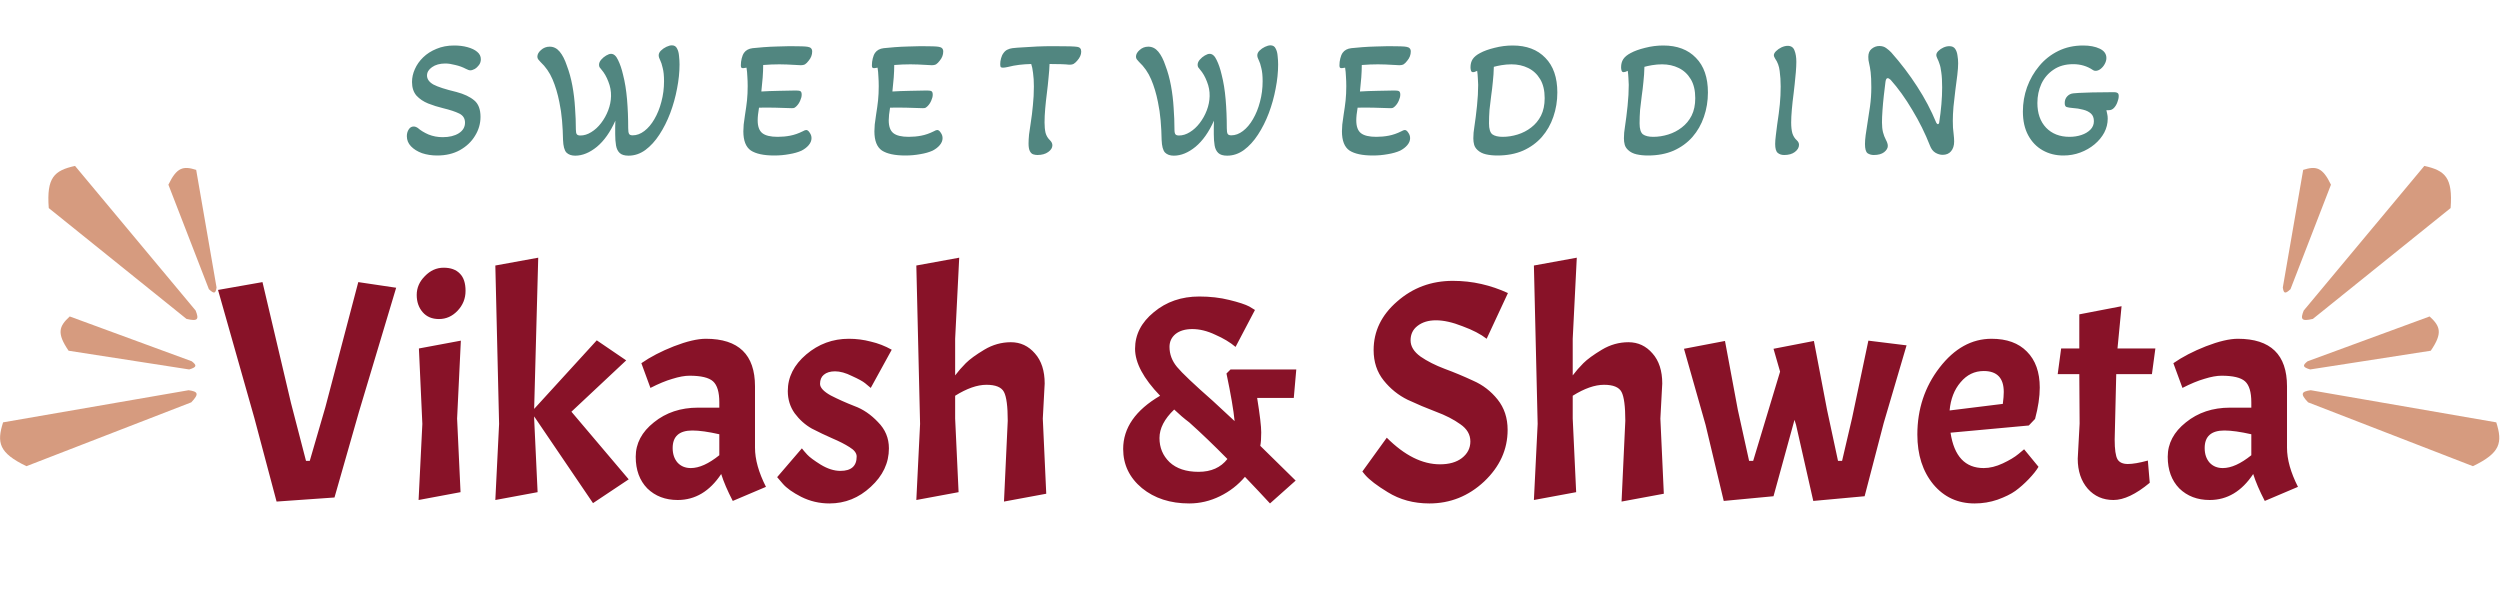
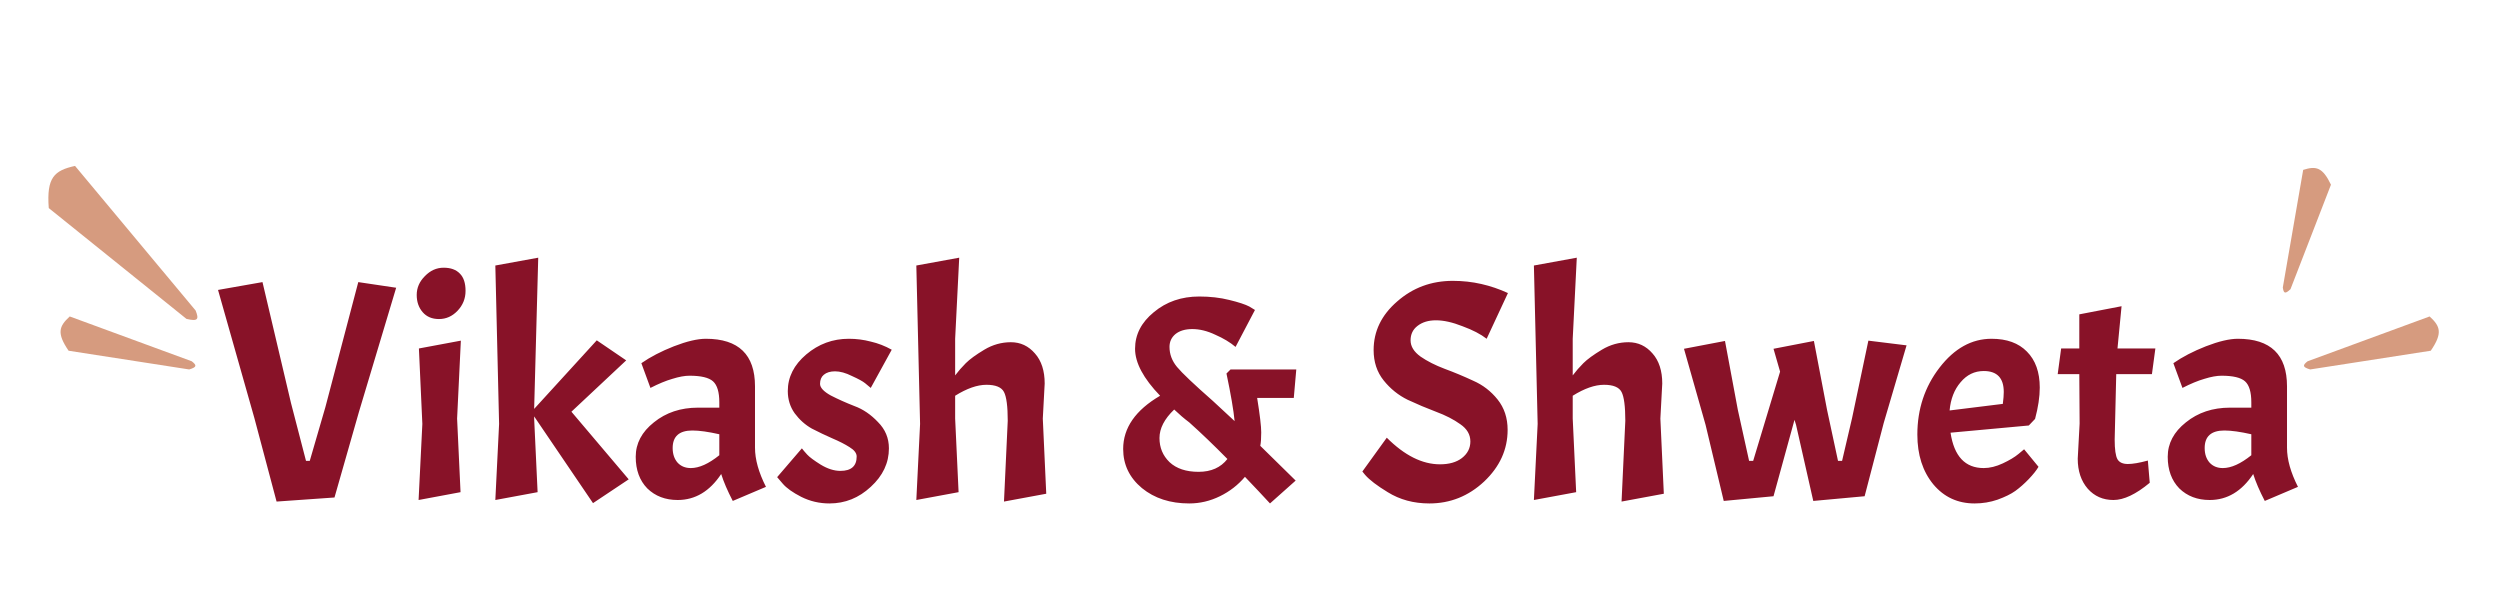
<svg xmlns="http://www.w3.org/2000/svg" width="375" height="89" viewBox="0 0 375 89" fill="none">
-   <path d="M65.577 23.325C64.76 23.325 64.002 23.208 63.302 22.975C62.618 22.725 62.068 22.383 61.652 21.95C61.235 21.517 61.027 21.008 61.027 20.425C61.027 20.042 61.118 19.708 61.302 19.425C61.485 19.125 61.735 18.975 62.052 18.975C62.252 18.975 62.46 19.05 62.677 19.2C63.093 19.567 63.627 19.892 64.277 20.175C64.943 20.442 65.652 20.575 66.402 20.575C67.385 20.575 68.185 20.383 68.802 20C69.435 19.6 69.752 19.067 69.752 18.4C69.752 17.767 69.46 17.308 68.877 17.025C68.293 16.742 67.485 16.475 66.452 16.225C65.685 16.042 64.943 15.808 64.227 15.525C63.527 15.242 62.943 14.85 62.477 14.35C62.027 13.833 61.802 13.15 61.802 12.3C61.802 11.65 61.943 11.008 62.227 10.375C62.51 9.725 62.927 9.133 63.477 8.6C64.027 8.067 64.693 7.642 65.477 7.325C66.26 6.992 67.143 6.825 68.127 6.825C68.86 6.825 69.527 6.908 70.127 7.075C70.743 7.242 71.227 7.475 71.577 7.775C71.943 8.075 72.127 8.442 72.127 8.875C72.127 9.208 72.035 9.5 71.852 9.75C71.668 10 71.452 10.2 71.202 10.35C70.952 10.483 70.735 10.55 70.552 10.55C70.385 10.55 70.16 10.475 69.877 10.325C69.41 10.075 68.885 9.883 68.302 9.75C67.735 9.6 67.235 9.525 66.802 9.525C65.985 9.525 65.318 9.708 64.802 10.075C64.302 10.425 64.052 10.842 64.052 11.325C64.052 11.858 64.368 12.308 65.002 12.675C65.652 13.025 66.81 13.4 68.477 13.8C69.61 14.1 70.493 14.517 71.127 15.05C71.76 15.567 72.077 16.392 72.077 17.525C72.077 18.542 71.802 19.492 71.252 20.375C70.718 21.258 69.96 21.975 68.977 22.525C68.01 23.058 66.877 23.325 65.577 23.325ZM86.28 23.35C85.714 23.35 85.272 23.192 84.955 22.875C84.655 22.542 84.489 21.917 84.455 21C84.439 20.017 84.389 19.042 84.305 18.075C84.222 17.108 84.089 16.192 83.905 15.325C83.655 14.058 83.314 12.917 82.88 11.9C82.447 10.883 81.839 10.008 81.055 9.275C80.922 9.142 80.814 9.017 80.73 8.9C80.647 8.783 80.605 8.65 80.605 8.5C80.605 8.15 80.789 7.817 81.155 7.5C81.522 7.167 81.955 7 82.455 7C83.039 7 83.539 7.25 83.955 7.75C84.372 8.25 84.73 8.95 85.03 9.85C85.38 10.767 85.655 11.767 85.855 12.85C86.055 13.933 86.189 15.042 86.255 16.175C86.339 17.292 86.38 18.375 86.38 19.425C86.38 19.792 86.43 20.033 86.53 20.15C86.63 20.267 86.805 20.325 87.055 20.325C87.605 20.325 88.147 20.158 88.68 19.825C89.23 19.492 89.722 19.042 90.155 18.475C90.605 17.892 90.964 17.25 91.23 16.55C91.497 15.85 91.639 15.142 91.655 14.425C91.672 13.675 91.539 12.95 91.255 12.25C90.989 11.533 90.639 10.925 90.205 10.425C90.089 10.292 89.997 10.175 89.93 10.075C89.88 9.958 89.855 9.842 89.855 9.725C89.855 9.458 89.964 9.2 90.18 8.95C90.397 8.7 90.647 8.492 90.93 8.325C91.214 8.158 91.455 8.075 91.655 8.075C92.072 8.075 92.422 8.383 92.705 9C93.005 9.6 93.255 10.333 93.455 11.2C93.739 12.3 93.939 13.533 94.055 14.9C94.172 16.267 94.23 17.708 94.23 19.225C94.23 19.642 94.272 19.925 94.355 20.075C94.439 20.225 94.622 20.3 94.905 20.3C95.505 20.3 96.089 20.083 96.655 19.65C97.222 19.217 97.722 18.625 98.155 17.875C98.605 17.108 98.955 16.242 99.205 15.275C99.472 14.292 99.605 13.258 99.605 12.175C99.605 11.358 99.539 10.7 99.405 10.2C99.289 9.683 99.172 9.317 99.055 9.1C98.889 8.783 98.805 8.517 98.805 8.3C98.805 8.05 98.914 7.817 99.13 7.6C99.364 7.367 99.639 7.175 99.955 7.025C100.272 6.875 100.547 6.8 100.78 6.8C101.147 6.8 101.405 6.958 101.555 7.275C101.722 7.575 101.822 7.95 101.855 8.4C101.905 8.85 101.93 9.275 101.93 9.675C101.93 10.825 101.805 12.033 101.555 13.3C101.322 14.55 100.98 15.775 100.53 16.975C100.08 18.158 99.539 19.233 98.905 20.2C98.289 21.15 97.589 21.917 96.805 22.5C96.022 23.067 95.18 23.35 94.28 23.35C93.68 23.35 93.239 23.217 92.955 22.95C92.672 22.683 92.489 22.308 92.405 21.825C92.322 21.342 92.28 20.775 92.28 20.125C92.28 19.742 92.28 19.383 92.28 19.05C92.297 18.7 92.305 18.383 92.305 18.1C91.539 19.817 90.614 21.125 89.53 22.025C88.447 22.908 87.364 23.35 86.28 23.35ZM116.152 23.325C114.568 23.325 113.393 23.075 112.627 22.575C111.877 22.058 111.502 21.1 111.502 19.7C111.502 19.417 111.518 19.075 111.552 18.675C111.602 18.275 111.668 17.792 111.752 17.225C111.885 16.408 111.985 15.683 112.052 15.05C112.118 14.4 112.152 13.692 112.152 12.925C112.152 12.425 112.135 11.942 112.102 11.475C112.085 11.008 112.043 10.567 111.977 10.15C111.727 10.2 111.56 10.225 111.477 10.225C111.343 10.225 111.252 10.2 111.202 10.15C111.152 10.083 111.127 9.967 111.127 9.8C111.127 9.45 111.168 9.108 111.252 8.775C111.335 8.425 111.452 8.142 111.602 7.925C111.885 7.525 112.318 7.292 112.902 7.225C113.352 7.175 113.902 7.125 114.552 7.075C115.218 7.025 115.893 6.992 116.577 6.975C117.277 6.942 117.902 6.925 118.452 6.925C119.985 6.925 120.893 6.958 121.177 7.025C121.61 7.092 121.827 7.325 121.827 7.725C121.827 8.225 121.652 8.683 121.302 9.1C121.118 9.35 120.935 9.533 120.752 9.65C120.568 9.75 120.31 9.792 119.977 9.775C119.243 9.725 118.602 9.692 118.052 9.675C117.502 9.658 117.118 9.65 116.902 9.65C116.518 9.65 116.118 9.658 115.702 9.675C115.302 9.692 114.893 9.717 114.477 9.75C114.477 10.333 114.452 10.958 114.402 11.625C114.352 12.292 114.285 12.992 114.202 13.725C114.968 13.675 115.835 13.642 116.802 13.625C117.768 13.592 118.627 13.575 119.377 13.575C119.71 13.575 119.935 13.608 120.052 13.675C120.185 13.742 120.252 13.917 120.252 14.2C120.252 14.467 120.177 14.767 120.027 15.1C119.893 15.417 119.71 15.692 119.477 15.925C119.377 16.025 119.268 16.108 119.152 16.175C119.035 16.225 118.877 16.242 118.677 16.225C117.96 16.192 117.143 16.167 116.227 16.15C115.327 16.133 114.535 16.133 113.852 16.15C113.785 16.533 113.735 16.883 113.702 17.2C113.668 17.517 113.652 17.8 113.652 18.05C113.652 18.967 113.885 19.608 114.352 19.975C114.818 20.342 115.585 20.525 116.652 20.525C117.302 20.525 117.927 20.467 118.527 20.35C119.143 20.233 119.768 20.017 120.402 19.7C120.635 19.567 120.81 19.5 120.927 19.5C121.11 19.5 121.285 19.633 121.452 19.9C121.635 20.15 121.727 20.425 121.727 20.725C121.727 21.092 121.585 21.442 121.302 21.775C121.035 22.092 120.677 22.367 120.227 22.6C119.71 22.833 119.093 23.008 118.377 23.125C117.66 23.258 116.918 23.325 116.152 23.325ZM135.81 23.325C134.227 23.325 133.052 23.075 132.285 22.575C131.535 22.058 131.16 21.1 131.16 19.7C131.16 19.417 131.177 19.075 131.21 18.675C131.26 18.275 131.327 17.792 131.41 17.225C131.543 16.408 131.643 15.683 131.71 15.05C131.777 14.4 131.81 13.692 131.81 12.925C131.81 12.425 131.793 11.942 131.76 11.475C131.743 11.008 131.702 10.567 131.635 10.15C131.385 10.2 131.218 10.225 131.135 10.225C131.002 10.225 130.91 10.2 130.86 10.15C130.81 10.083 130.785 9.967 130.785 9.8C130.785 9.45 130.827 9.108 130.91 8.775C130.993 8.425 131.11 8.142 131.26 7.925C131.543 7.525 131.977 7.292 132.56 7.225C133.01 7.175 133.56 7.125 134.21 7.075C134.877 7.025 135.552 6.992 136.235 6.975C136.935 6.942 137.56 6.925 138.11 6.925C139.643 6.925 140.552 6.958 140.835 7.025C141.268 7.092 141.485 7.325 141.485 7.725C141.485 8.225 141.31 8.683 140.96 9.1C140.777 9.35 140.593 9.533 140.41 9.65C140.227 9.75 139.968 9.792 139.635 9.775C138.902 9.725 138.26 9.692 137.71 9.675C137.16 9.658 136.777 9.65 136.56 9.65C136.177 9.65 135.777 9.658 135.36 9.675C134.96 9.692 134.552 9.717 134.135 9.75C134.135 10.333 134.11 10.958 134.06 11.625C134.01 12.292 133.943 12.992 133.86 13.725C134.627 13.675 135.493 13.642 136.46 13.625C137.427 13.592 138.285 13.575 139.035 13.575C139.368 13.575 139.593 13.608 139.71 13.675C139.843 13.742 139.91 13.917 139.91 14.2C139.91 14.467 139.835 14.767 139.685 15.1C139.552 15.417 139.368 15.692 139.135 15.925C139.035 16.025 138.927 16.108 138.81 16.175C138.693 16.225 138.535 16.242 138.335 16.225C137.618 16.192 136.802 16.167 135.885 16.15C134.985 16.133 134.193 16.133 133.51 16.15C133.443 16.533 133.393 16.883 133.36 17.2C133.327 17.517 133.31 17.8 133.31 18.05C133.31 18.967 133.543 19.608 134.01 19.975C134.477 20.342 135.243 20.525 136.31 20.525C136.96 20.525 137.585 20.467 138.185 20.35C138.802 20.233 139.427 20.017 140.06 19.7C140.293 19.567 140.468 19.5 140.585 19.5C140.768 19.5 140.943 19.633 141.11 19.9C141.293 20.15 141.385 20.425 141.385 20.725C141.385 21.092 141.243 21.442 140.96 21.775C140.693 22.092 140.335 22.367 139.885 22.6C139.368 22.833 138.752 23.008 138.035 23.125C137.318 23.258 136.577 23.325 135.81 23.325ZM155.607 23.25C155.407 23.25 155.199 23.217 154.982 23.15C154.782 23.083 154.615 22.925 154.482 22.675C154.349 22.425 154.282 22.042 154.282 21.525C154.282 21.158 154.307 20.708 154.357 20.175C154.424 19.642 154.507 19.067 154.607 18.45C154.74 17.617 154.849 16.742 154.932 15.825C155.032 14.892 155.082 13.942 155.082 12.975C155.082 12.192 155.04 11.517 154.957 10.95C154.89 10.367 154.799 9.917 154.682 9.6C154.049 9.617 153.449 9.658 152.882 9.725C152.315 9.792 151.74 9.9 151.157 10.05C151.007 10.067 150.874 10.092 150.757 10.125C150.657 10.142 150.557 10.15 150.457 10.15C150.307 10.15 150.199 10.125 150.132 10.075C150.065 10.008 150.032 9.858 150.032 9.625C150.032 9.342 150.074 9.05 150.157 8.75C150.24 8.433 150.365 8.167 150.532 7.95C150.699 7.717 150.89 7.55 151.107 7.45C151.34 7.333 151.59 7.258 151.857 7.225C152.274 7.175 152.807 7.133 153.457 7.1C154.107 7.05 154.815 7.008 155.582 6.975C156.365 6.942 157.132 6.925 157.882 6.925C159.099 6.925 159.965 6.933 160.482 6.95C161.015 6.967 161.374 6.992 161.557 7.025C161.79 7.058 161.949 7.133 162.032 7.25C162.132 7.35 162.182 7.517 162.182 7.75C162.182 8.2 161.982 8.65 161.582 9.1C161.415 9.3 161.24 9.458 161.057 9.575C160.874 9.675 160.632 9.717 160.332 9.7C160.065 9.667 159.674 9.642 159.157 9.625C158.64 9.608 158.065 9.6 157.432 9.6C157.415 10.183 157.365 10.867 157.282 11.65C157.215 12.417 157.132 13.192 157.032 13.975C156.932 14.742 156.849 15.508 156.782 16.275C156.715 17.042 156.682 17.742 156.682 18.375C156.682 18.958 156.732 19.475 156.832 19.925C156.949 20.358 157.174 20.733 157.507 21.05C157.74 21.283 157.857 21.533 157.857 21.8C157.857 22.167 157.649 22.5 157.232 22.8C156.815 23.1 156.274 23.25 155.607 23.25ZM176.07 23.35C175.504 23.35 175.062 23.192 174.745 22.875C174.445 22.542 174.279 21.917 174.245 21C174.229 20.017 174.179 19.042 174.095 18.075C174.012 17.108 173.879 16.192 173.695 15.325C173.445 14.058 173.104 12.917 172.67 11.9C172.237 10.883 171.629 10.008 170.845 9.275C170.712 9.142 170.604 9.017 170.52 8.9C170.437 8.783 170.395 8.65 170.395 8.5C170.395 8.15 170.579 7.817 170.945 7.5C171.312 7.167 171.745 7 172.245 7C172.829 7 173.329 7.25 173.745 7.75C174.162 8.25 174.52 8.95 174.82 9.85C175.17 10.767 175.445 11.767 175.645 12.85C175.845 13.933 175.979 15.042 176.045 16.175C176.129 17.292 176.17 18.375 176.17 19.425C176.17 19.792 176.22 20.033 176.32 20.15C176.42 20.267 176.595 20.325 176.845 20.325C177.395 20.325 177.937 20.158 178.47 19.825C179.02 19.492 179.512 19.042 179.945 18.475C180.395 17.892 180.754 17.25 181.02 16.55C181.287 15.85 181.429 15.142 181.445 14.425C181.462 13.675 181.329 12.95 181.045 12.25C180.779 11.533 180.429 10.925 179.995 10.425C179.879 10.292 179.787 10.175 179.72 10.075C179.67 9.958 179.645 9.842 179.645 9.725C179.645 9.458 179.754 9.2 179.97 8.95C180.187 8.7 180.437 8.492 180.72 8.325C181.004 8.158 181.245 8.075 181.445 8.075C181.862 8.075 182.212 8.383 182.495 9C182.795 9.6 183.045 10.333 183.245 11.2C183.529 12.3 183.729 13.533 183.845 14.9C183.962 16.267 184.02 17.708 184.02 19.225C184.02 19.642 184.062 19.925 184.145 20.075C184.229 20.225 184.412 20.3 184.695 20.3C185.295 20.3 185.879 20.083 186.445 19.65C187.012 19.217 187.512 18.625 187.945 17.875C188.395 17.108 188.745 16.242 188.995 15.275C189.262 14.292 189.395 13.258 189.395 12.175C189.395 11.358 189.329 10.7 189.195 10.2C189.079 9.683 188.962 9.317 188.845 9.1C188.679 8.783 188.595 8.517 188.595 8.3C188.595 8.05 188.704 7.817 188.92 7.6C189.154 7.367 189.429 7.175 189.745 7.025C190.062 6.875 190.337 6.8 190.57 6.8C190.937 6.8 191.195 6.958 191.345 7.275C191.512 7.575 191.612 7.95 191.645 8.4C191.695 8.85 191.72 9.275 191.72 9.675C191.72 10.825 191.595 12.033 191.345 13.3C191.112 14.55 190.77 15.775 190.32 16.975C189.87 18.158 189.329 19.233 188.695 20.2C188.079 21.15 187.379 21.917 186.595 22.5C185.812 23.067 184.97 23.35 184.07 23.35C183.47 23.35 183.029 23.217 182.745 22.95C182.462 22.683 182.279 22.308 182.195 21.825C182.112 21.342 182.07 20.775 182.07 20.125C182.07 19.742 182.07 19.383 182.07 19.05C182.087 18.7 182.095 18.383 182.095 18.1C181.329 19.817 180.404 21.125 179.32 22.025C178.237 22.908 177.154 23.35 176.07 23.35ZM205.942 23.325C204.358 23.325 203.183 23.075 202.417 22.575C201.667 22.058 201.292 21.1 201.292 19.7C201.292 19.417 201.308 19.075 201.342 18.675C201.392 18.275 201.458 17.792 201.542 17.225C201.675 16.408 201.775 15.683 201.842 15.05C201.908 14.4 201.942 13.692 201.942 12.925C201.942 12.425 201.925 11.942 201.892 11.475C201.875 11.008 201.833 10.567 201.767 10.15C201.517 10.2 201.35 10.225 201.267 10.225C201.133 10.225 201.042 10.2 200.992 10.15C200.942 10.083 200.917 9.967 200.917 9.8C200.917 9.45 200.958 9.108 201.042 8.775C201.125 8.425 201.242 8.142 201.392 7.925C201.675 7.525 202.108 7.292 202.692 7.225C203.142 7.175 203.692 7.125 204.342 7.075C205.008 7.025 205.683 6.992 206.367 6.975C207.067 6.942 207.692 6.925 208.242 6.925C209.775 6.925 210.683 6.958 210.967 7.025C211.4 7.092 211.617 7.325 211.617 7.725C211.617 8.225 211.442 8.683 211.092 9.1C210.908 9.35 210.725 9.533 210.542 9.65C210.358 9.75 210.1 9.792 209.767 9.775C209.033 9.725 208.392 9.692 207.842 9.675C207.292 9.658 206.908 9.65 206.692 9.65C206.308 9.65 205.908 9.658 205.492 9.675C205.092 9.692 204.683 9.717 204.267 9.75C204.267 10.333 204.242 10.958 204.192 11.625C204.142 12.292 204.075 12.992 203.992 13.725C204.758 13.675 205.625 13.642 206.592 13.625C207.558 13.592 208.417 13.575 209.167 13.575C209.5 13.575 209.725 13.608 209.842 13.675C209.975 13.742 210.042 13.917 210.042 14.2C210.042 14.467 209.967 14.767 209.817 15.1C209.683 15.417 209.5 15.692 209.267 15.925C209.167 16.025 209.058 16.108 208.942 16.175C208.825 16.225 208.667 16.242 208.467 16.225C207.75 16.192 206.933 16.167 206.017 16.15C205.117 16.133 204.325 16.133 203.642 16.15C203.575 16.533 203.525 16.883 203.492 17.2C203.458 17.517 203.442 17.8 203.442 18.05C203.442 18.967 203.675 19.608 204.142 19.975C204.608 20.342 205.375 20.525 206.442 20.525C207.092 20.525 207.717 20.467 208.317 20.35C208.933 20.233 209.558 20.017 210.192 19.7C210.425 19.567 210.6 19.5 210.717 19.5C210.9 19.5 211.075 19.633 211.242 19.9C211.425 20.15 211.517 20.425 211.517 20.725C211.517 21.092 211.375 21.442 211.092 21.775C210.825 22.092 210.467 22.367 210.017 22.6C209.5 22.833 208.883 23.008 208.167 23.125C207.45 23.258 206.708 23.325 205.942 23.325ZM224.6 23.325C223.983 23.325 223.417 23.267 222.9 23.15C222.383 23.033 221.958 22.817 221.625 22.5C221.375 22.267 221.208 22.008 221.125 21.725C221.042 21.425 221 21.1 221 20.75C221 20.183 221.05 19.617 221.15 19.05C221.3 18.067 221.433 17.008 221.55 15.875C221.667 14.742 221.725 13.692 221.725 12.725C221.725 12.425 221.708 12.083 221.675 11.7C221.658 11.317 221.625 10.958 221.575 10.625C221.458 10.675 221.342 10.725 221.225 10.775C221.125 10.808 221.033 10.825 220.95 10.825C220.8 10.825 220.7 10.75 220.65 10.6C220.6 10.45 220.575 10.283 220.575 10.1C220.575 9.617 220.683 9.208 220.9 8.875C221.133 8.525 221.508 8.217 222.025 7.95C222.575 7.65 223.292 7.392 224.175 7.175C225.075 6.942 225.983 6.825 226.9 6.825C228.983 6.825 230.617 7.442 231.8 8.675C233 9.892 233.6 11.625 233.6 13.875C233.6 15.158 233.4 16.375 233 17.525C232.617 18.658 232.042 19.667 231.275 20.55C230.508 21.417 229.567 22.1 228.45 22.6C227.333 23.083 226.05 23.325 224.6 23.325ZM225.4 20.525C226.15 20.525 226.9 20.408 227.65 20.175C228.4 19.942 229.075 19.592 229.675 19.125C230.292 18.658 230.783 18.067 231.15 17.35C231.517 16.617 231.7 15.742 231.7 14.725C231.7 13.575 231.475 12.625 231.025 11.875C230.575 11.125 229.975 10.567 229.225 10.2C228.475 9.833 227.642 9.65 226.725 9.65C226.225 9.65 225.725 9.692 225.225 9.775C224.742 9.858 224.358 9.942 224.075 10.025C224.058 10.792 224.008 11.542 223.925 12.275C223.858 12.992 223.775 13.692 223.675 14.375C223.575 15.092 223.492 15.792 223.425 16.475C223.375 17.158 223.35 17.833 223.35 18.5C223.35 19.333 223.517 19.883 223.85 20.15C224.2 20.4 224.717 20.525 225.4 20.525ZM247.188 23.325C246.571 23.325 246.005 23.267 245.488 23.15C244.971 23.033 244.546 22.817 244.213 22.5C243.963 22.267 243.796 22.008 243.713 21.725C243.63 21.425 243.588 21.1 243.588 20.75C243.588 20.183 243.638 19.617 243.738 19.05C243.888 18.067 244.021 17.008 244.138 15.875C244.255 14.742 244.313 13.692 244.313 12.725C244.313 12.425 244.296 12.083 244.263 11.7C244.246 11.317 244.213 10.958 244.163 10.625C244.046 10.675 243.93 10.725 243.813 10.775C243.713 10.808 243.621 10.825 243.538 10.825C243.388 10.825 243.288 10.75 243.238 10.6C243.188 10.45 243.163 10.283 243.163 10.1C243.163 9.617 243.271 9.208 243.488 8.875C243.721 8.525 244.096 8.217 244.613 7.95C245.163 7.65 245.88 7.392 246.763 7.175C247.663 6.942 248.571 6.825 249.488 6.825C251.571 6.825 253.205 7.442 254.388 8.675C255.588 9.892 256.188 11.625 256.188 13.875C256.188 15.158 255.988 16.375 255.588 17.525C255.205 18.658 254.63 19.667 253.863 20.55C253.096 21.417 252.155 22.1 251.038 22.6C249.921 23.083 248.638 23.325 247.188 23.325ZM247.988 20.525C248.738 20.525 249.488 20.408 250.238 20.175C250.988 19.942 251.663 19.592 252.263 19.125C252.88 18.658 253.371 18.067 253.738 17.35C254.105 16.617 254.288 15.742 254.288 14.725C254.288 13.575 254.063 12.625 253.613 11.875C253.163 11.125 252.563 10.567 251.813 10.2C251.063 9.833 250.23 9.65 249.313 9.65C248.813 9.65 248.313 9.692 247.813 9.775C247.33 9.858 246.946 9.942 246.663 10.025C246.646 10.792 246.596 11.542 246.513 12.275C246.446 12.992 246.363 13.692 246.263 14.375C246.163 15.092 246.08 15.792 246.013 16.475C245.963 17.158 245.938 17.833 245.938 18.5C245.938 19.333 246.105 19.883 246.438 20.15C246.788 20.4 247.305 20.525 247.988 20.525ZM267.626 23.25C267.226 23.25 266.901 23.142 266.651 22.925C266.401 22.708 266.276 22.267 266.276 21.6C266.276 21.267 266.309 20.833 266.376 20.3C266.442 19.767 266.509 19.233 266.576 18.7C266.759 17.517 266.892 16.492 266.976 15.625C267.059 14.758 267.101 13.875 267.101 12.975C267.101 12.142 267.051 11.367 266.951 10.65C266.867 9.933 266.642 9.317 266.276 8.8C266.142 8.583 266.076 8.417 266.076 8.3C266.076 8.1 266.184 7.892 266.401 7.675C266.634 7.442 266.909 7.25 267.226 7.1C267.559 6.95 267.867 6.875 268.151 6.875C268.667 6.875 269.009 7.108 269.176 7.575C269.359 8.025 269.451 8.592 269.451 9.275C269.451 9.692 269.426 10.208 269.376 10.825C269.326 11.442 269.267 12.042 269.201 12.625C269.151 13.192 269.101 13.633 269.051 13.95C268.934 14.833 268.842 15.658 268.776 16.425C268.709 17.192 268.676 17.842 268.676 18.375C268.676 19.008 268.734 19.542 268.851 19.975C268.984 20.408 269.209 20.767 269.526 21.05C269.742 21.25 269.851 21.475 269.851 21.725C269.851 22.125 269.642 22.483 269.226 22.8C268.826 23.1 268.292 23.25 267.626 23.25ZM281.072 23.25C280.705 23.25 280.388 23.158 280.122 22.975C279.872 22.775 279.747 22.317 279.747 21.6C279.747 21.233 279.78 20.792 279.847 20.275C279.93 19.742 280.013 19.192 280.097 18.625C280.23 17.825 280.363 16.95 280.497 16C280.63 15.033 280.697 14.075 280.697 13.125C280.697 12.125 280.663 11.358 280.597 10.825C280.53 10.292 280.455 9.858 280.372 9.525C280.338 9.342 280.305 9.175 280.272 9.025C280.255 8.875 280.247 8.708 280.247 8.525C280.247 7.992 280.413 7.592 280.747 7.325C281.097 7.042 281.48 6.9 281.897 6.9C282.313 6.9 282.663 7.008 282.947 7.225C283.23 7.425 283.48 7.642 283.697 7.875C285.13 9.492 286.422 11.192 287.572 12.975C288.722 14.742 289.68 16.558 290.447 18.425C290.53 18.558 290.605 18.625 290.672 18.625C290.772 18.625 290.838 18.558 290.872 18.425C291.172 16.475 291.322 14.708 291.322 13.125C291.322 12.175 291.28 11.425 291.197 10.875C291.13 10.308 291.038 9.875 290.922 9.575C290.822 9.258 290.722 9.008 290.622 8.825C290.572 8.708 290.53 8.608 290.497 8.525C290.463 8.425 290.447 8.333 290.447 8.25C290.447 8.05 290.547 7.85 290.747 7.65C290.963 7.433 291.222 7.258 291.522 7.125C291.822 6.992 292.113 6.925 292.397 6.925C292.797 6.925 293.088 7.058 293.272 7.325C293.455 7.592 293.572 7.925 293.622 8.325C293.688 8.708 293.722 9.1 293.722 9.5C293.722 9.95 293.68 10.533 293.597 11.25C293.513 11.967 293.413 12.742 293.297 13.575C293.197 14.392 293.105 15.2 293.022 16C292.955 16.8 292.922 17.508 292.922 18.125C292.922 18.475 292.93 18.817 292.947 19.15C292.98 19.483 293.013 19.808 293.047 20.125C293.097 20.542 293.122 20.908 293.122 21.225C293.122 21.842 292.963 22.333 292.647 22.7C292.347 23.05 291.93 23.225 291.397 23.225C291.03 23.225 290.663 23.117 290.297 22.9C289.947 22.683 289.68 22.333 289.497 21.85C288.78 20.017 287.897 18.233 286.847 16.5C285.813 14.75 284.73 13.242 283.597 11.975C283.413 11.808 283.263 11.725 283.147 11.725C282.98 11.725 282.872 11.908 282.822 12.275C282.738 12.908 282.655 13.6 282.572 14.35C282.488 15.1 282.422 15.833 282.372 16.55C282.322 17.25 282.297 17.85 282.297 18.35C282.297 18.917 282.347 19.408 282.447 19.825C282.547 20.225 282.697 20.617 282.897 21C283.08 21.333 283.172 21.633 283.172 21.9C283.172 22.217 282.988 22.525 282.622 22.825C282.255 23.108 281.738 23.25 281.072 23.25ZM309.508 23.325C308.358 23.325 307.324 23.067 306.408 22.55C305.491 22.033 304.766 21.283 304.233 20.3C303.699 19.317 303.433 18.125 303.433 16.725C303.433 15.458 303.641 14.242 304.058 13.075C304.491 11.892 305.099 10.833 305.883 9.9C306.666 8.95 307.616 8.2 308.733 7.65C309.849 7.1 311.091 6.825 312.458 6.825C313.458 6.825 314.291 6.983 314.958 7.3C315.624 7.617 315.958 8.083 315.958 8.7C315.958 9 315.874 9.3 315.708 9.6C315.558 9.883 315.358 10.125 315.108 10.325C314.858 10.525 314.599 10.625 314.333 10.625C314.166 10.625 314.033 10.583 313.933 10.5C313.066 9.917 312.083 9.625 310.983 9.625C309.816 9.625 308.833 9.9 308.033 10.45C307.233 10.983 306.624 11.692 306.208 12.575C305.808 13.458 305.608 14.417 305.608 15.45C305.608 17 306.041 18.233 306.908 19.15C307.791 20.067 308.966 20.525 310.433 20.525C311.066 20.525 311.658 20.433 312.208 20.25C312.758 20.067 313.208 19.8 313.558 19.45C313.908 19.1 314.083 18.675 314.083 18.175C314.083 17.675 313.933 17.292 313.633 17.025C313.333 16.758 312.941 16.567 312.458 16.45C311.974 16.317 311.449 16.233 310.883 16.2C310.483 16.167 310.183 16.117 309.983 16.05C309.799 15.983 309.708 15.783 309.708 15.45C309.708 15.05 309.833 14.717 310.083 14.45C310.333 14.183 310.641 14.033 311.008 14C311.508 13.95 312.108 13.917 312.808 13.9C313.508 13.867 314.233 13.85 314.983 13.85C315.749 13.833 316.466 13.825 317.133 13.825C317.349 13.825 317.516 13.867 317.633 13.95C317.749 14.017 317.808 14.167 317.808 14.4C317.808 14.683 317.741 14.992 317.608 15.325C317.491 15.658 317.324 15.942 317.108 16.175C316.891 16.408 316.641 16.525 316.358 16.525H315.958C316.008 16.692 316.049 16.883 316.083 17.1C316.133 17.3 316.158 17.533 316.158 17.8C316.158 18.533 315.983 19.233 315.633 19.9C315.283 20.55 314.799 21.133 314.183 21.65C313.566 22.167 312.858 22.575 312.058 22.875C311.258 23.175 310.408 23.325 309.508 23.325Z" fill="#518680" />
  <path d="M45.9 69.13H46.464L48.812 61.053L53.742 42.316L59.425 43.161L53.836 61.804L50.173 74.624L41.486 75.235L38.152 62.697L32.704 43.49L39.373 42.316L43.646 60.442L45.9 69.13ZM69.128 51.097L68.565 62.79L69.081 73.826L62.788 75L63.352 63.589L62.836 52.271L69.128 51.097ZM62.507 44.241C62.507 43.177 62.914 42.238 63.728 41.424C64.542 40.578 65.481 40.156 66.545 40.156C67.61 40.156 68.424 40.453 68.987 41.048C69.551 41.611 69.832 42.472 69.832 43.631C69.832 44.789 69.425 45.791 68.612 46.636C67.829 47.45 66.905 47.857 65.841 47.857C64.808 47.857 63.994 47.513 63.399 46.824C62.804 46.135 62.507 45.274 62.507 44.241ZM88.952 75.47L80.123 62.462V62.79L80.64 73.826L74.3 75L74.864 63.589L74.3 39.827L80.734 38.653L80.123 61.335L89.515 51.05L93.93 54.056L85.712 61.757L94.305 71.901L88.952 75.47ZM101.651 75C99.804 75 98.285 74.421 97.096 73.263C95.937 72.073 95.358 70.492 95.358 68.519C95.358 66.516 96.266 64.794 98.082 63.354C99.898 61.883 102.105 61.147 104.703 61.147H107.897V60.349C107.897 58.815 107.583 57.766 106.957 57.202C106.331 56.639 105.157 56.357 103.435 56.357C102.715 56.357 101.854 56.513 100.853 56.827C99.882 57.108 98.786 57.562 97.565 58.188L96.204 54.478C97.55 53.539 99.178 52.694 101.087 51.943C103.028 51.191 104.625 50.816 105.877 50.816C110.792 50.816 113.25 53.195 113.25 57.953V67.158C113.25 68.911 113.798 70.868 114.894 73.028L109.916 75.141C109.133 73.638 108.554 72.292 108.178 71.102C106.456 73.701 104.281 75 101.651 75ZM103.623 70.21C104.875 70.21 106.3 69.568 107.897 68.285V65.138C106.237 64.763 104.891 64.575 103.858 64.575C101.886 64.575 100.899 65.451 100.899 67.205C100.899 68.112 101.15 68.848 101.651 69.412C102.152 69.944 102.809 70.21 103.623 70.21ZM126.058 70.633C127.686 70.633 128.5 69.913 128.5 68.473C128.5 67.972 128.14 67.502 127.42 67.064C126.731 66.626 125.87 66.187 124.837 65.749C123.836 65.311 122.818 64.825 121.785 64.293C120.783 63.73 119.922 62.963 119.202 61.992C118.513 61.022 118.169 59.91 118.169 58.658C118.169 56.56 119.093 54.729 120.94 53.164C122.787 51.598 124.916 50.816 127.326 50.816C128.453 50.816 129.549 50.956 130.613 51.238C131.709 51.489 132.758 51.896 133.76 52.459L130.613 58.188C130.394 58.001 130.113 57.766 129.768 57.484C129.424 57.202 128.766 56.842 127.796 56.404C126.857 55.934 126.011 55.699 125.26 55.699C124.54 55.699 123.976 55.872 123.569 56.216C123.194 56.529 123.006 56.983 123.006 57.578C123.006 58.141 123.538 58.721 124.603 59.315C125.698 59.879 126.888 60.411 128.171 60.912C129.455 61.382 130.629 62.18 131.693 63.307C132.789 64.403 133.337 65.718 133.337 67.252C133.337 69.443 132.429 71.368 130.613 73.028C128.829 74.687 126.763 75.517 124.415 75.517C122.912 75.517 121.503 75.188 120.188 74.53C118.905 73.873 117.981 73.216 117.418 72.558L116.572 71.572L120.282 67.252C120.47 67.502 120.736 67.815 121.081 68.191C121.425 68.567 122.098 69.067 123.1 69.694C124.133 70.32 125.119 70.633 126.058 70.633ZM151.161 63.119C151.161 60.959 150.973 59.519 150.597 58.799C150.222 58.079 149.345 57.719 147.968 57.719C146.59 57.719 145.025 58.267 143.272 59.362V62.79L143.788 73.826L137.449 75L138.012 63.589L137.449 39.827L143.882 38.653L143.272 50.816V56.31C143.741 55.684 144.274 55.073 144.868 54.478C145.463 53.884 146.387 53.211 147.639 52.459C148.891 51.708 150.222 51.332 151.631 51.332C153.071 51.332 154.276 51.896 155.246 53.023C156.217 54.118 156.702 55.621 156.702 57.531L156.42 62.79L156.937 74.061L150.597 75.235L151.161 63.119ZM188.573 59.691C188.98 62.227 189.184 63.949 189.184 64.857C189.184 65.733 189.137 66.406 189.043 66.876L194.349 72.088L190.499 75.517C189.434 74.358 188.182 73.028 186.742 71.525C185.709 72.746 184.457 73.716 182.985 74.436C181.514 75.156 179.98 75.517 178.383 75.517C175.534 75.517 173.171 74.749 171.292 73.216C169.414 71.65 168.475 69.694 168.475 67.346C168.475 64.183 170.322 61.523 174.016 59.362C171.511 56.764 170.259 54.416 170.259 52.318C170.259 50.19 171.198 48.358 173.077 46.824C174.955 45.259 177.225 44.476 179.886 44.476C181.514 44.476 183.016 44.648 184.394 44.993C185.803 45.337 186.805 45.666 187.399 45.979L188.245 46.495L185.333 52.037C184.519 51.348 183.502 50.737 182.281 50.205C181.091 49.642 179.948 49.36 178.853 49.36C177.788 49.36 176.943 49.61 176.317 50.111C175.722 50.612 175.425 51.254 175.425 52.037C175.425 53.132 175.8 54.134 176.552 55.042C177.303 55.95 179.103 57.656 181.952 60.161L185.192 63.166C185.036 61.538 184.629 59.159 183.971 56.028L184.582 55.418H194.443L194.068 59.691H188.573ZM176.129 61.429C174.658 62.837 173.922 64.262 173.922 65.702C173.922 67.142 174.423 68.347 175.425 69.318C176.458 70.288 177.913 70.774 179.792 70.774C181.67 70.774 183.11 70.132 184.112 68.848C182.077 66.782 180.168 64.951 178.383 63.354C177.632 62.79 176.88 62.149 176.129 61.429ZM208.017 65.655C210.678 68.316 213.339 69.647 216 69.647C217.377 69.647 218.473 69.334 219.287 68.707C220.132 68.05 220.555 67.22 220.555 66.219C220.555 65.185 220.054 64.324 219.052 63.636C218.05 62.916 216.83 62.289 215.389 61.757C213.981 61.225 212.572 60.63 211.163 59.973C209.754 59.284 208.549 58.314 207.547 57.061C206.545 55.809 206.044 54.291 206.044 52.506C206.044 49.689 207.218 47.262 209.566 45.227C211.914 43.161 214.701 42.128 217.925 42.128C219.397 42.128 220.821 42.285 222.199 42.598C223.576 42.911 224.907 43.365 226.19 43.959L222.997 50.816C222.12 50.127 220.915 49.501 219.381 48.937C217.878 48.342 216.548 48.045 215.389 48.045C214.262 48.045 213.339 48.327 212.619 48.89C211.93 49.422 211.586 50.142 211.586 51.05C211.586 51.958 212.087 52.772 213.088 53.492C214.09 54.181 215.295 54.792 216.704 55.324C218.144 55.856 219.569 56.451 220.978 57.108C222.418 57.734 223.639 58.674 224.641 59.926C225.642 61.178 226.143 62.697 226.143 64.481C226.143 67.424 224.969 70.007 222.621 72.229C220.273 74.421 217.534 75.517 214.403 75.517C212.055 75.517 209.973 74.953 208.158 73.826C206.561 72.856 205.434 71.995 204.776 71.243L204.354 70.727L208.017 65.655ZM243.797 63.119C243.797 60.959 243.609 59.519 243.233 58.799C242.858 58.079 241.981 57.719 240.604 57.719C239.226 57.719 237.661 58.267 235.908 59.362V62.79L236.424 73.826L230.085 75L230.648 63.589L230.085 39.827L236.518 38.653L235.908 50.816V56.31C236.377 55.684 236.909 55.073 237.504 54.478C238.099 53.884 239.023 53.211 240.275 52.459C241.527 51.708 242.858 51.332 244.266 51.332C245.707 51.332 246.912 51.896 247.882 53.023C248.853 54.118 249.338 55.621 249.338 57.531L249.056 62.79L249.573 74.061L243.233 75.235L243.797 63.119ZM275.701 69.13H276.312L277.814 62.697L280.256 51.097L285.985 51.802L282.557 63.448L279.693 74.436L271.991 75.141L269.408 63.73L269.174 62.978L266.027 74.436L258.561 75.141L255.837 63.73L252.597 52.318L258.748 51.144L260.674 61.475L262.364 69.13H262.975L267.013 55.746L266.027 52.318L272.085 51.144L274.057 61.475L275.701 69.13ZM297.558 70.21C298.466 70.21 299.421 69.975 300.423 69.506C301.425 69.036 302.207 68.567 302.771 68.097L303.616 67.392L305.776 70.022C305.463 70.555 304.978 71.165 304.321 71.854C303.663 72.542 302.99 73.137 302.301 73.638C301.644 74.108 300.752 74.546 299.625 74.953C298.529 75.329 297.386 75.517 296.197 75.517C293.661 75.517 291.594 74.562 289.998 72.652C288.401 70.711 287.603 68.222 287.603 65.185C287.603 61.366 288.714 58.016 290.937 55.136C293.16 52.256 295.758 50.816 298.732 50.816C301.018 50.816 302.787 51.457 304.039 52.741C305.322 54.025 305.964 55.825 305.964 58.141C305.964 59.519 305.729 61.084 305.26 62.837L304.321 63.824L292.581 64.904C293.113 68.441 294.772 70.21 297.558 70.21ZM297.558 55.653C296.181 55.653 295.023 56.216 294.083 57.343C293.144 58.439 292.596 59.848 292.44 61.569L300.423 60.583C300.517 59.863 300.564 59.268 300.564 58.799C300.564 56.701 299.562 55.653 297.558 55.653ZM311.895 52.271V47.153L318.234 45.932L317.624 52.271H323.306L322.789 56.122H317.436L317.201 65.937C317.201 67.408 317.342 68.394 317.624 68.895C317.906 69.365 318.422 69.6 319.174 69.6C319.925 69.6 320.927 69.427 322.179 69.083L322.461 72.417C320.395 74.139 318.579 75 317.013 75C315.448 75 314.164 74.436 313.163 73.309C312.161 72.151 311.66 70.648 311.66 68.801L311.942 63.542L311.895 56.122H308.655L309.171 52.271H311.895ZM331.452 75C329.605 75 328.087 74.421 326.897 73.263C325.739 72.073 325.159 70.492 325.159 68.519C325.159 66.516 326.067 64.794 327.883 63.354C329.699 61.883 331.906 61.147 334.504 61.147H337.698V60.349C337.698 58.815 337.385 57.766 336.759 57.202C336.132 56.639 334.958 56.357 333.237 56.357C332.517 56.357 331.656 56.513 330.654 56.827C329.683 57.108 328.588 57.562 327.367 58.188L326.005 54.478C327.351 53.539 328.979 52.694 330.889 51.943C332.83 51.191 334.426 50.816 335.678 50.816C340.594 50.816 343.051 53.195 343.051 57.953V67.158C343.051 68.911 343.599 70.868 344.695 73.028L339.717 75.141C338.934 73.638 338.355 72.292 337.98 71.102C336.258 73.701 334.082 75 331.452 75ZM333.424 70.21C334.677 70.21 336.101 69.568 337.698 68.285V65.138C336.039 64.763 334.692 64.575 333.659 64.575C331.687 64.575 330.701 65.451 330.701 67.205C330.701 68.112 330.951 68.848 331.452 69.412C331.953 69.944 332.61 70.21 333.424 70.21Z" fill="#881228" />
-   <path d="M28.293 58.532L0.462 63.353C-0.5 66.398 -0.185 67.93 3.969 69.927L28.693 60.349C29.925 59.05 29.684 58.733 28.293 58.532Z" fill="#D69B7F" />
  <path d="M29.344 46.578L11.254 24.887C8.135 25.576 6.966 26.615 7.314 31.211L27.97 47.834C29.711 48.251 29.866 47.883 29.344 46.578Z" fill="#D69B7F" />
-   <path d="M32.483 43.122L29.427 25.481C27.497 24.871 26.525 25.071 25.26 27.704L31.331 43.376C32.154 44.156 32.355 44.004 32.483 43.122Z" fill="#D69B7F" />
  <path d="M28.766 54.193L10.461 47.468C8.834 48.956 8.494 49.981 10.288 52.609L28.378 55.418C29.563 55.066 29.529 54.793 28.766 54.193Z" fill="#D69B7F" />
-   <path d="M346.611 58.532L374.441 63.353C375.404 66.398 375.089 67.93 370.935 69.927L346.211 60.349C344.979 59.05 345.22 58.733 346.611 58.532Z" fill="#D69B7F" />
-   <path d="M345.56 46.578L363.65 24.887C366.768 25.576 367.938 26.615 367.59 31.211L346.933 47.834C345.193 48.251 345.038 47.883 345.56 46.578Z" fill="#D69B7F" />
  <path d="M342.421 43.122L345.477 25.481C347.407 24.871 348.379 25.071 349.644 27.704L343.573 43.376C342.75 44.156 342.548 44.004 342.421 43.122Z" fill="#D69B7F" />
  <path d="M346.138 54.193L364.443 47.468C366.069 48.956 366.41 49.981 364.616 52.609L346.526 55.418C345.341 55.066 345.375 54.793 346.138 54.193Z" fill="#D69B7F" />
</svg>